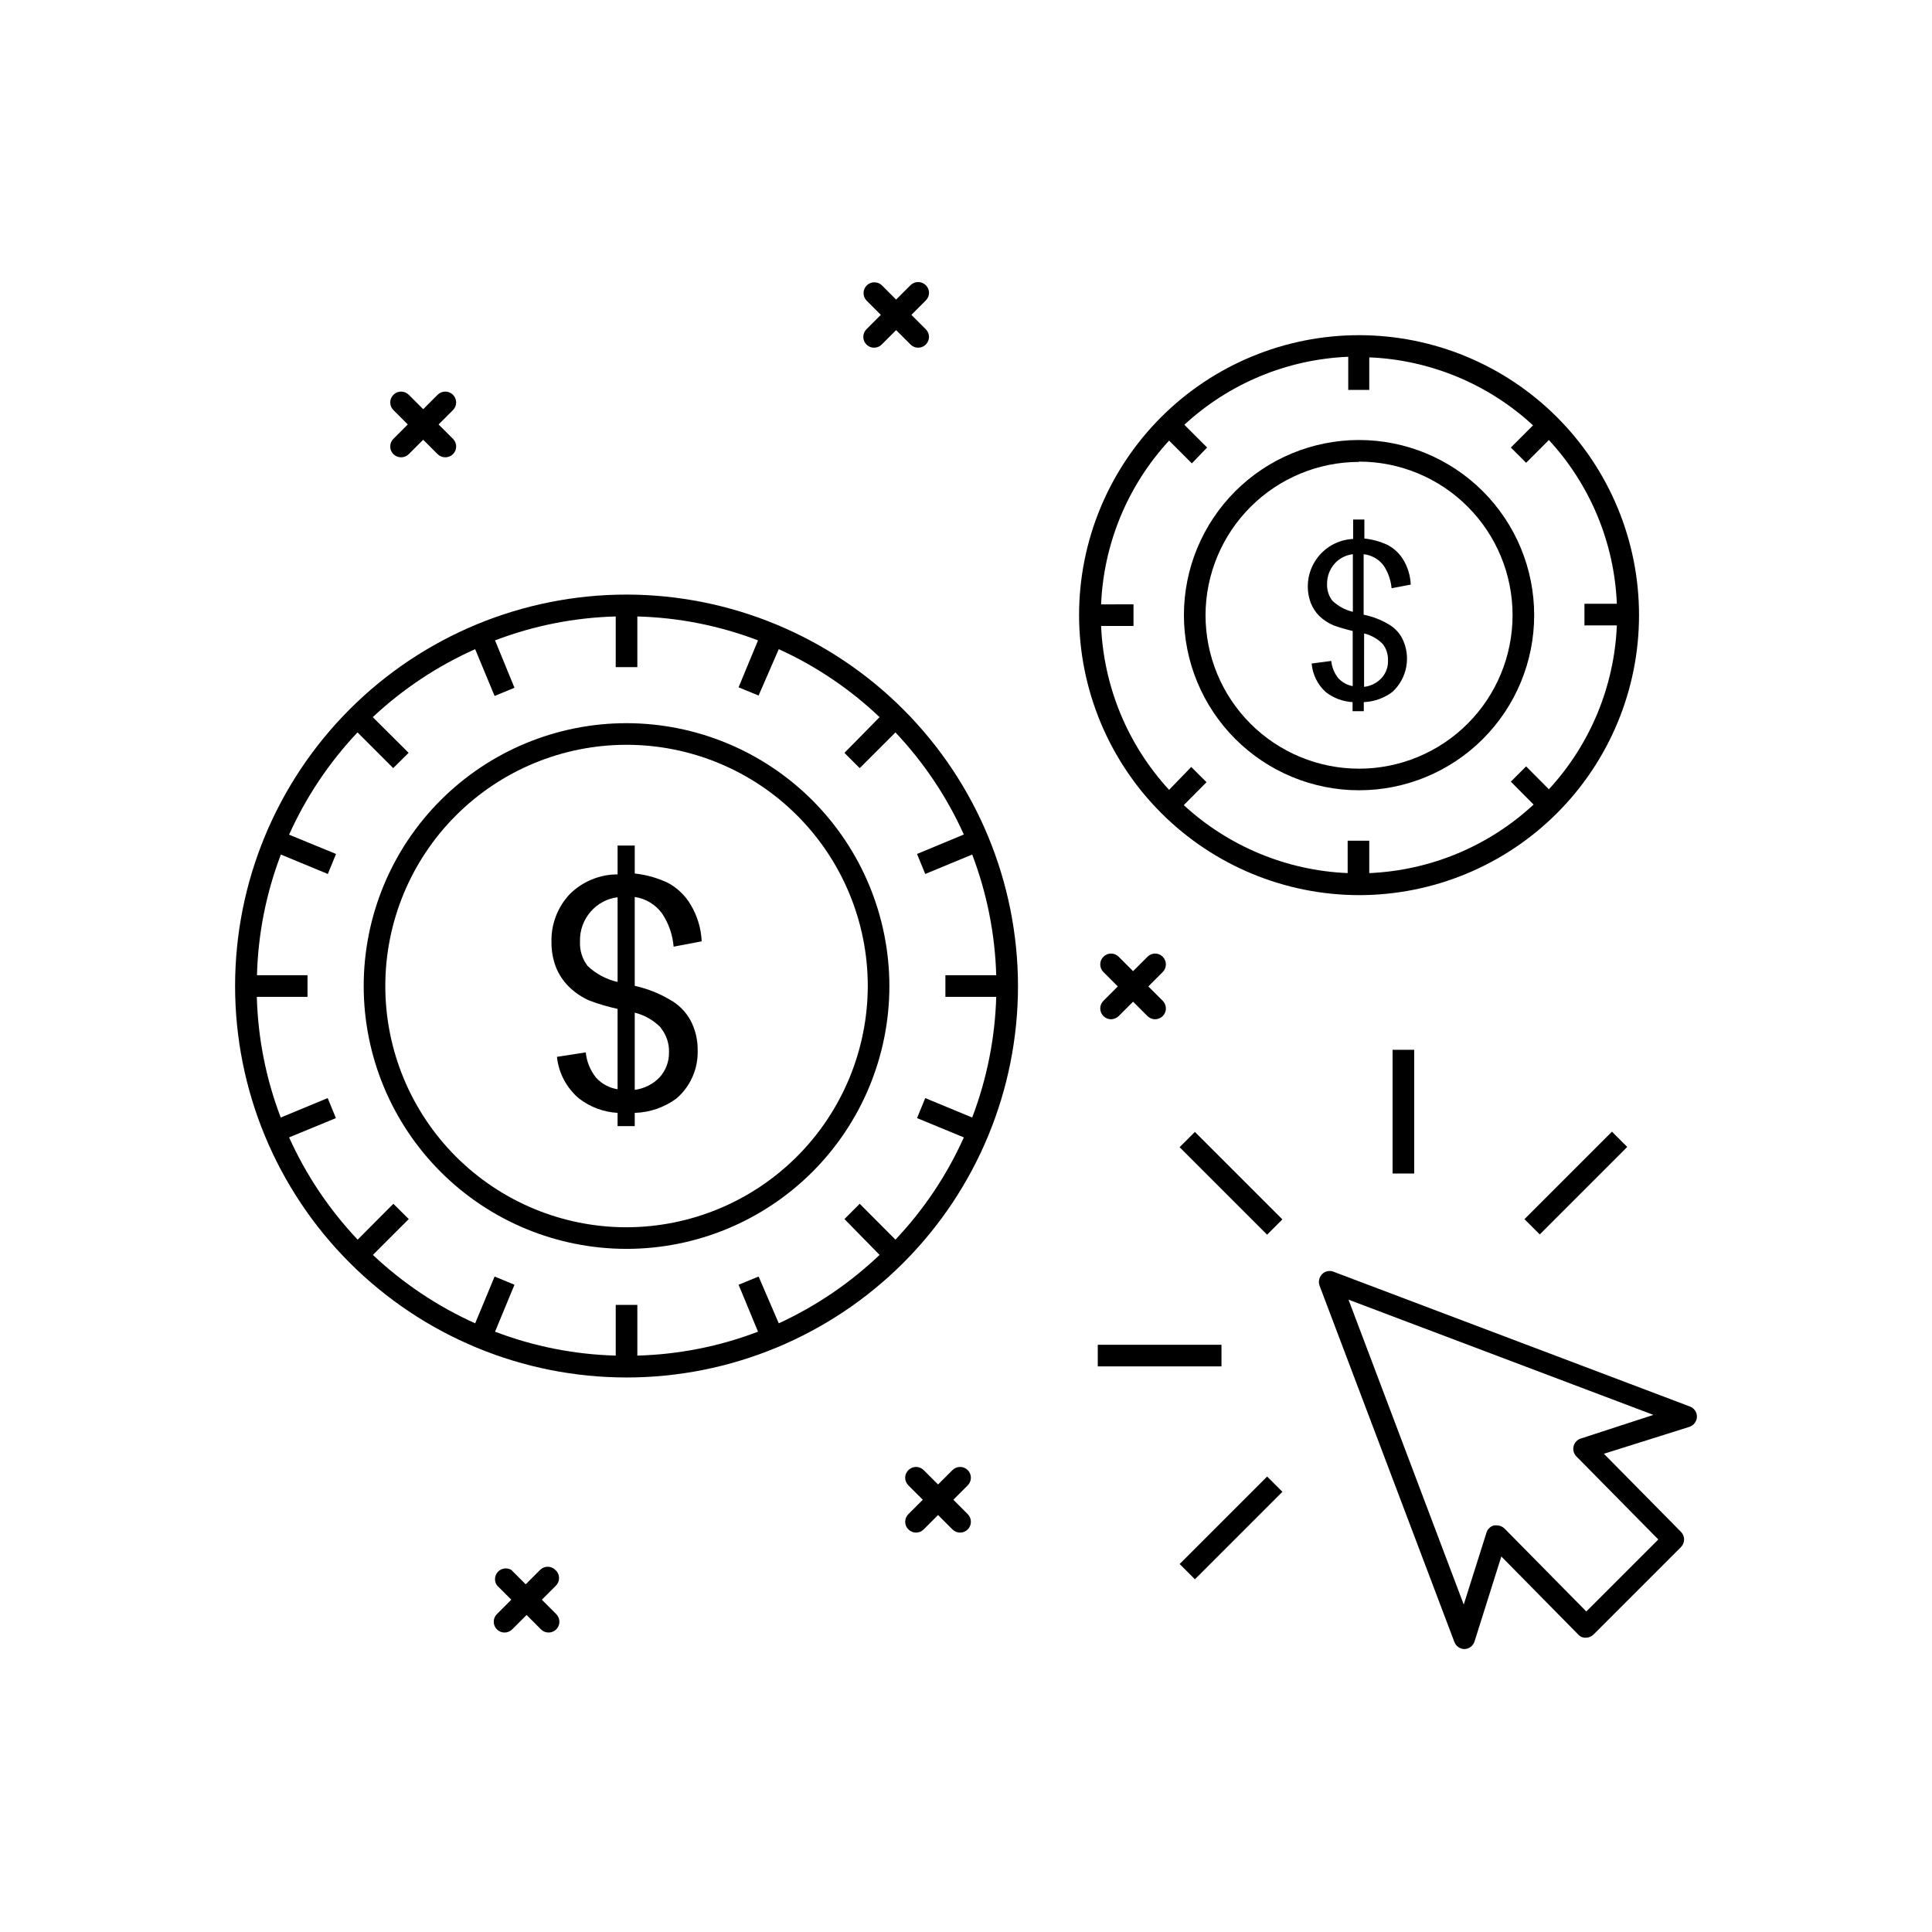
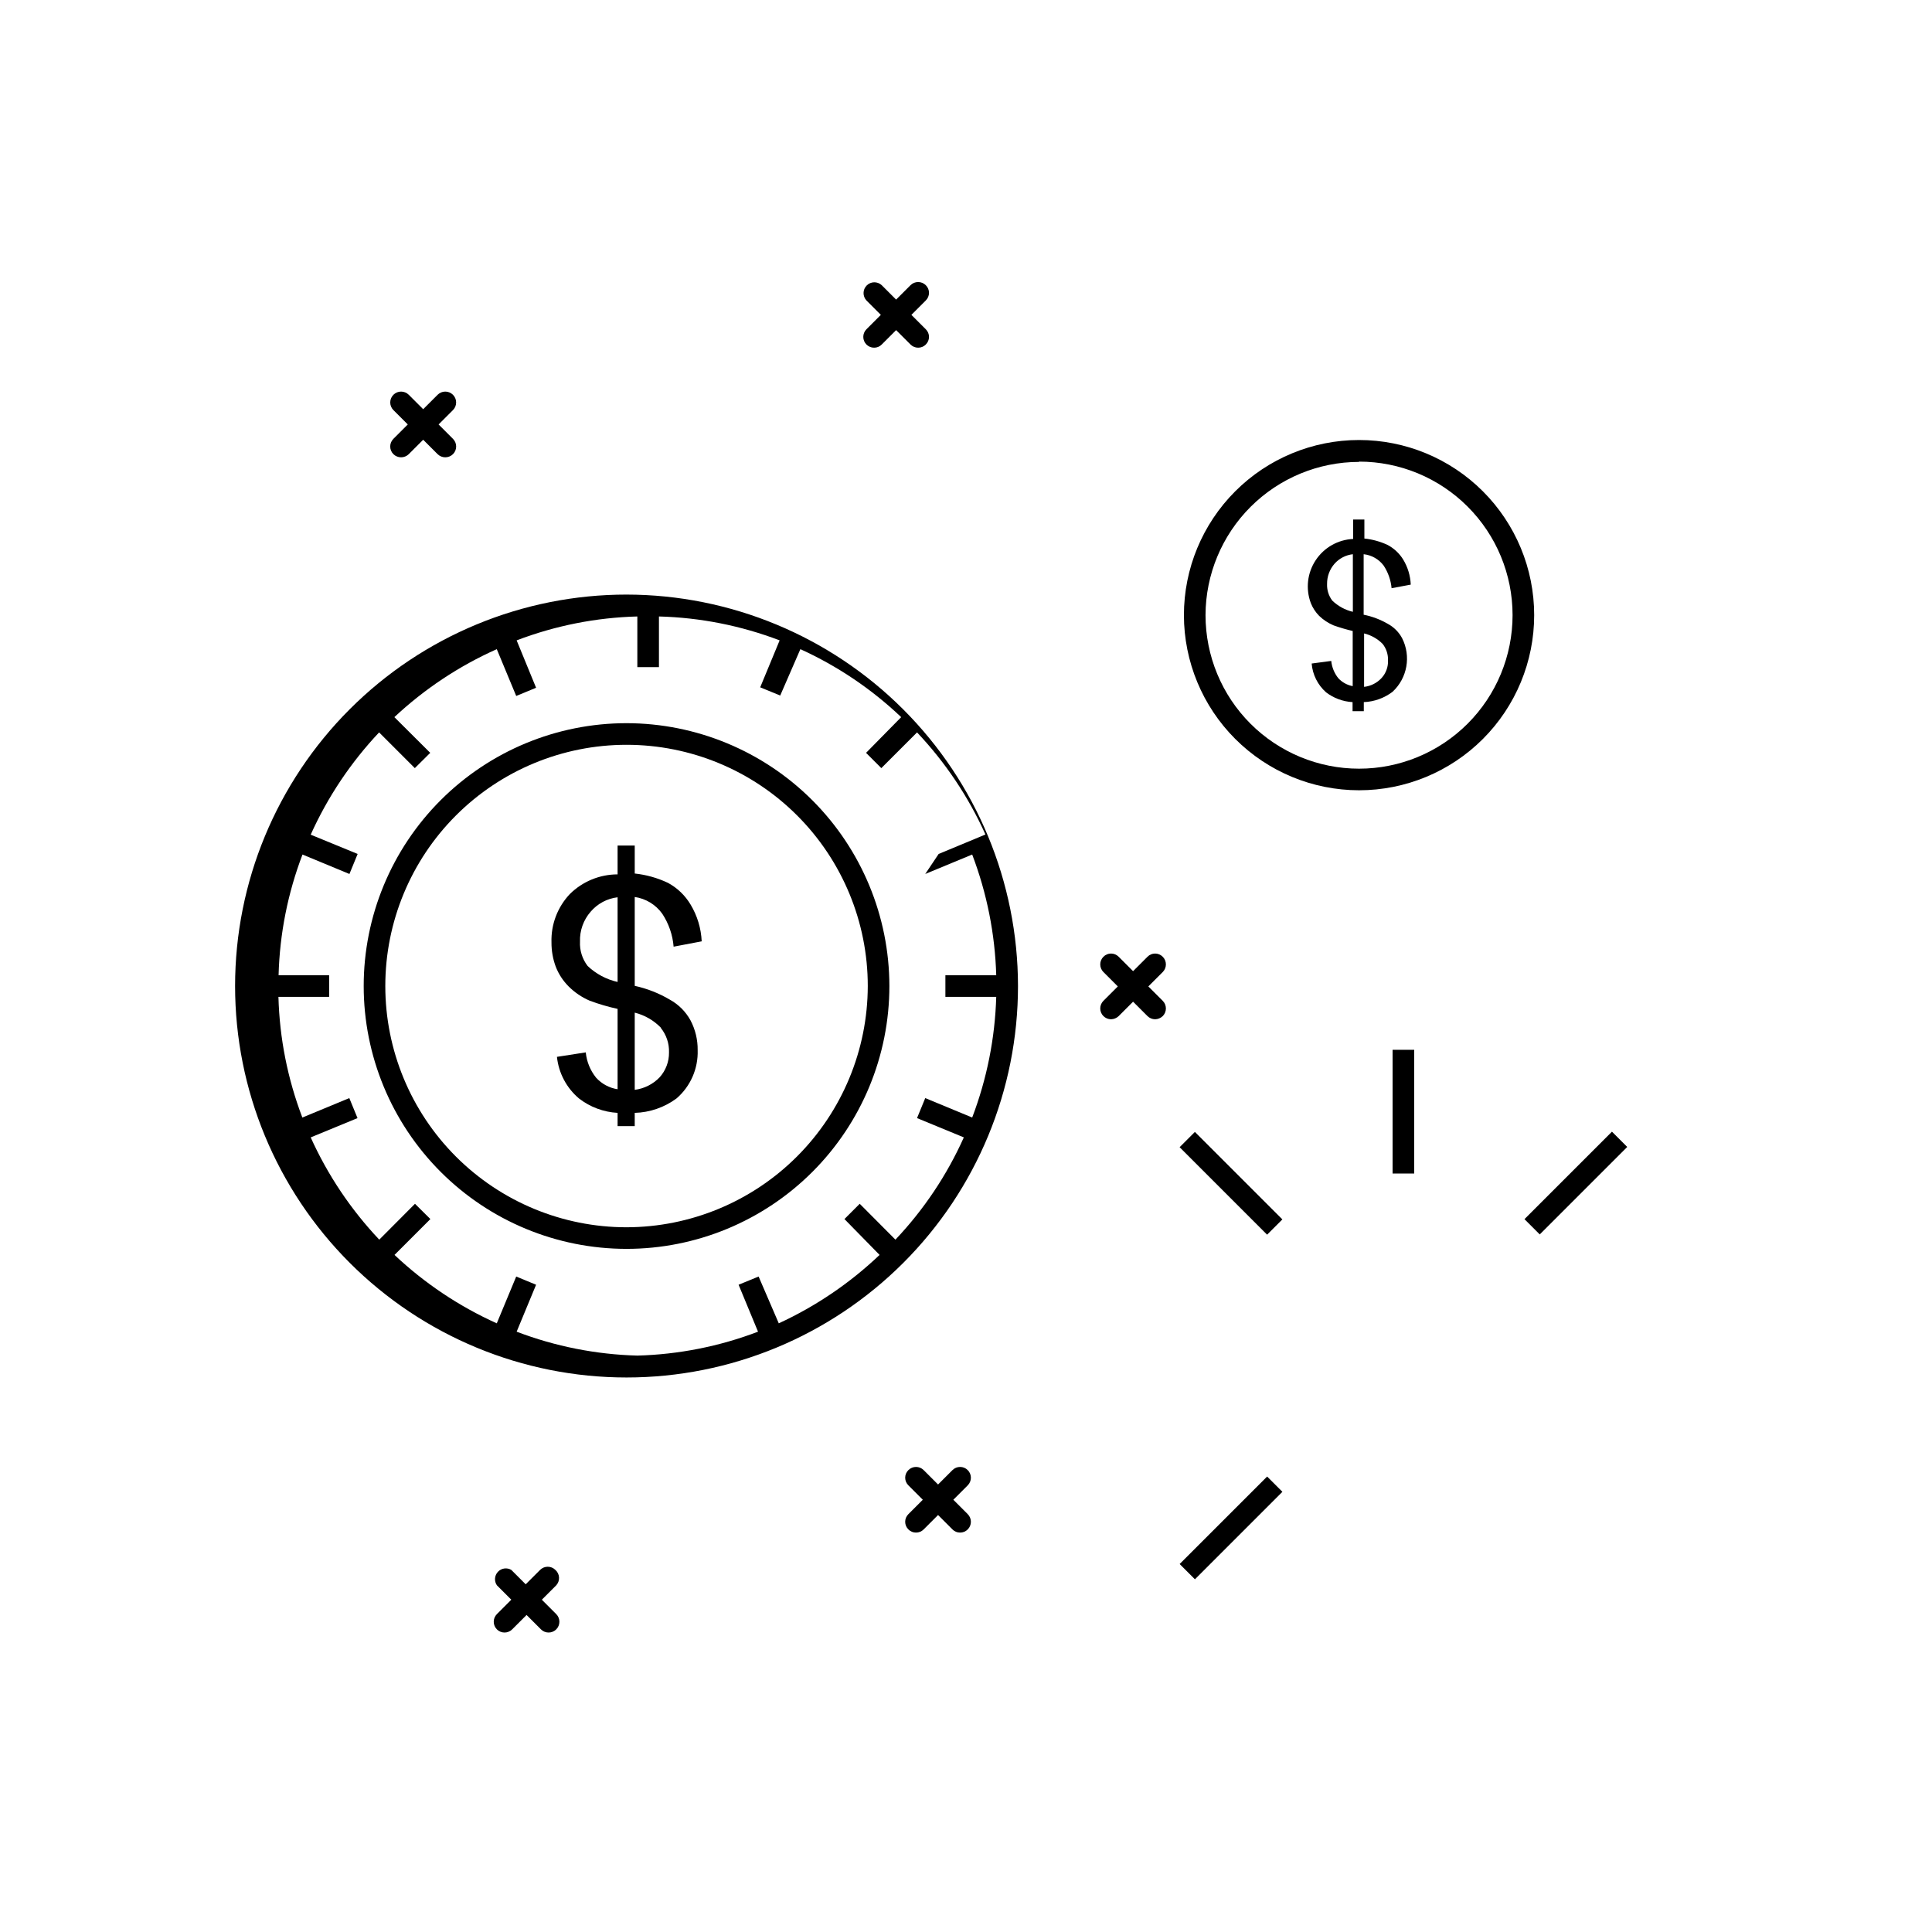
<svg xmlns="http://www.w3.org/2000/svg" fill="#000000" width="800px" height="800px" version="1.1" viewBox="144 144 512 512">
  <g>
-     <path d="m310.04 301.57c-27.516 0-53.902 10.93-73.355 30.383s-30.383 45.84-30.383 73.355c0 27.512 10.93 53.898 30.383 73.355 19.453 19.453 45.84 30.383 73.355 30.383 27.512 0 53.898-10.93 73.352-30.383 19.457-19.457 30.387-45.844 30.387-73.355-0.031-27.504-10.969-53.875-30.418-73.32-19.449-19.449-45.816-30.391-73.32-30.418zm79.16 74.043 12.441-5.152c3.894 10.23 6.051 21.043 6.371 31.984h-13.473v5.727h13.473c-0.32 10.941-2.477 21.754-6.371 31.984l-12.441-5.152-2.176 5.305 12.406 5.113h-0.004c-4.477 9.988-10.605 19.148-18.129 27.098l-9.465-9.504-4.047 4.047 9.312 9.504c-7.848 7.469-16.875 13.594-26.715 18.129l-5.344-12.402-5.305 2.176 5.152 12.441c-10.23 3.902-21.043 6.043-31.984 6.336v-13.438h-5.727v13.438c-10.941-0.293-21.758-2.434-31.984-6.336l5.152-12.441-5.266-2.176-5.152 12.406v-0.004c-9.98-4.492-19.141-10.621-27.102-18.129l9.504-9.504-4.082-4.047-9.465 9.504c-7.523-7.957-13.664-17.117-18.168-27.098l12.406-5.113-2.176-5.305-12.441 5.152h-0.004c-3.902-10.23-6.047-21.043-6.336-31.984h13.434v-5.727h-13.395c0.289-10.941 2.434-21.758 6.336-31.984l12.441 5.152 2.176-5.305-12.441-5.113c4.492-9.98 10.617-19.141 18.129-27.102l9.465 9.465 4.082-4.047-9.504-9.465v0.004c7.984-7.473 17.152-13.562 27.141-18.016l5.152 12.406 5.266-2.176-5.152-12.559c10.227-3.902 21.043-6.047 31.984-6.336v13.434h5.727v-13.434c10.941 0.289 21.754 2.434 31.984 6.336l-5.152 12.441 5.305 2.176 5.344-12.289c9.844 4.477 18.875 10.566 26.715 18.016l-9.312 9.465 4.047 4.047 9.465-9.465v-0.004c7.512 7.945 13.641 17.09 18.129 27.062l-12.402 5.152z" />
+     <path d="m310.04 301.57c-27.516 0-53.902 10.93-73.355 30.383s-30.383 45.84-30.383 73.355c0 27.512 10.93 53.898 30.383 73.355 19.453 19.453 45.84 30.383 73.355 30.383 27.512 0 53.898-10.93 73.352-30.383 19.457-19.457 30.387-45.844 30.387-73.355-0.031-27.504-10.969-53.875-30.418-73.32-19.449-19.449-45.816-30.391-73.32-30.418zm79.16 74.043 12.441-5.152c3.894 10.23 6.051 21.043 6.371 31.984h-13.473v5.727h13.473c-0.32 10.941-2.477 21.754-6.371 31.984l-12.441-5.152-2.176 5.305 12.406 5.113h-0.004c-4.477 9.988-10.605 19.148-18.129 27.098l-9.465-9.504-4.047 4.047 9.312 9.504c-7.848 7.469-16.875 13.594-26.715 18.129l-5.344-12.402-5.305 2.176 5.152 12.441c-10.23 3.902-21.043 6.043-31.984 6.336v-13.438v13.438c-10.941-0.293-21.758-2.434-31.984-6.336l5.152-12.441-5.266-2.176-5.152 12.406v-0.004c-9.98-4.492-19.141-10.621-27.102-18.129l9.504-9.504-4.082-4.047-9.465 9.504c-7.523-7.957-13.664-17.117-18.168-27.098l12.406-5.113-2.176-5.305-12.441 5.152h-0.004c-3.902-10.23-6.047-21.043-6.336-31.984h13.434v-5.727h-13.395c0.289-10.941 2.434-21.758 6.336-31.984l12.441 5.152 2.176-5.305-12.441-5.113c4.492-9.98 10.617-19.141 18.129-27.102l9.465 9.465 4.082-4.047-9.504-9.465v0.004c7.984-7.473 17.152-13.562 27.141-18.016l5.152 12.406 5.266-2.176-5.152-12.559c10.227-3.902 21.043-6.047 31.984-6.336v13.434h5.727v-13.434c10.941 0.289 21.754 2.434 31.984 6.336l-5.152 12.441 5.305 2.176 5.344-12.289c9.844 4.477 18.875 10.566 26.715 18.016l-9.312 9.465 4.047 4.047 9.465-9.465v-0.004c7.512 7.945 13.641 17.09 18.129 27.062l-12.402 5.152z" />
    <path d="m310.04 335.65c-18.477 0-36.191 7.34-49.254 20.402s-20.402 30.777-20.402 49.254c0 18.473 7.34 36.191 20.402 49.254s30.777 20.402 49.254 20.402c18.473 0 36.191-7.34 49.254-20.402s20.402-30.781 20.402-49.254c-0.023-18.469-7.367-36.176-20.426-49.234-13.059-13.059-30.766-20.402-49.23-20.422zm0 133.59c-16.957 0-33.219-6.734-45.207-18.727-11.988-11.988-18.723-28.25-18.723-45.203 0-16.957 6.734-33.219 18.723-45.207 11.988-11.988 28.25-18.723 45.207-18.723 16.953 0 33.215 6.734 45.203 18.723 11.992 11.988 18.727 28.25 18.727 45.207-0.031 16.945-6.777 33.188-18.758 45.172-11.984 11.98-28.227 18.727-45.172 18.758z" />
    <path d="m319.5 386.14c1.727 2.613 2.762 5.617 3.016 8.738l7.441-1.414v0.004c-0.156-3.438-1.164-6.785-2.938-9.734-1.441-2.426-3.512-4.418-5.992-5.762-2.781-1.316-5.762-2.156-8.816-2.481v-7.406h-4.543v7.633c-4.731 0.008-9.266 1.871-12.633 5.191-3.277 3.453-5.035 8.07-4.887 12.824-0.016 2.215 0.371 4.414 1.145 6.488 0.758 1.93 1.902 3.684 3.359 5.152 1.609 1.617 3.516 2.914 5.609 3.816 2.414 0.902 4.891 1.629 7.406 2.176v21.297c-2.188-0.34-4.195-1.418-5.688-3.051-1.551-1.926-2.504-4.258-2.746-6.719l-7.633 1.184h-0.004c0.449 4.293 2.543 8.246 5.84 11.031 2.945 2.281 6.512 3.609 10.23 3.816v3.512h4.543v-3.512c3.992-0.109 7.856-1.441 11.066-3.816 3.707-3.195 5.769-7.894 5.613-12.785 0.039-2.766-0.617-5.496-1.91-7.941-1.266-2.297-3.16-4.191-5.457-5.457-2.891-1.711-6.035-2.945-9.312-3.664v-23.551c2.93 0.422 5.562 2.023 7.289 4.43zm-11.832 18.09c-2.981-0.672-5.723-2.137-7.938-4.234-1.418-1.844-2.137-4.129-2.023-6.453-0.102-2.906 0.906-5.746 2.824-7.938 1.812-2.125 4.363-3.488 7.137-3.816zm11.449 12.176c1.48 1.832 2.254 4.137 2.176 6.488 0.035 2.438-0.852 4.793-2.481 6.602-1.758 1.832-4.086 3-6.602 3.324v-20.461c2.66 0.668 5.082 2.07 6.984 4.047z" />
-     <path d="m504.16 381.22c19.68 0 38.551-7.816 52.465-21.73 13.918-13.914 21.734-32.789 21.734-52.465 0-19.68-7.816-38.551-21.734-52.465-13.914-13.918-32.785-21.734-52.465-21.734-19.676 0-38.551 7.816-52.465 21.734-13.914 13.914-21.73 32.785-21.73 52.465 0.027 19.668 7.856 38.523 21.766 52.43 13.906 13.91 32.762 21.738 52.43 21.766zm-68.355-77.059c0.676-16.141 7.062-31.52 18.016-43.395l6.031 6.031 4.043-4.199-6.031-6.031c11.883-10.969 27.277-17.355 43.434-18.016v8.777h5.574v-8.625c16.145 0.668 31.523 7.055 43.395 18.016l-5.875 5.879 4.047 4.047 6.031-6.031-0.004-0.004c10.969 11.871 17.355 27.254 18.016 43.398h-8.586v5.727h8.586c-0.668 16.152-7.055 31.547-18.016 43.434l-6.031-6.07-4.047 4.047 6.031 6.07 0.004-0.004c-11.898 11.039-27.336 17.477-43.551 18.168v-8.586h-5.727v8.586c-16.152-0.68-31.539-7.062-43.434-18.012l6.031-6.07-4.047-4.047-5.875 6.07c-10.949-11.895-17.332-27.285-18.016-43.434h8.586v-5.727z" />
    <path d="m504.16 353.43c12.309 0 24.113-4.891 32.82-13.594 8.703-8.703 13.594-20.508 13.594-32.816 0-12.309-4.891-24.113-13.594-32.82-8.707-8.703-20.512-13.594-32.82-13.594s-24.113 4.891-32.816 13.594c-8.703 8.707-13.594 20.512-13.594 32.82 0.012 12.305 4.902 24.105 13.605 32.805 8.699 8.703 20.5 13.598 32.805 13.605zm0-87.098c10.793 0 21.141 4.285 28.77 11.918 7.633 7.629 11.918 17.977 11.918 28.77 0 10.789-4.285 21.141-11.918 28.77-7.629 7.629-17.977 11.918-28.77 11.918-10.789 0-21.137-4.289-28.77-11.918-7.629-7.629-11.914-17.98-11.914-28.77 0.027-10.773 4.328-21.098 11.953-28.711 7.625-7.609 17.957-11.891 28.73-11.898z" />
    <path d="m493.59 307.21c1.105 1.066 2.398 1.918 3.816 2.519 1.66 0.59 3.356 1.09 5.074 1.488v14.617c-1.465-0.273-2.801-1.008-3.816-2.102-1.051-1.312-1.699-2.902-1.871-4.578l-5.188 0.688c0.238 2.941 1.605 5.676 3.816 7.633 2.027 1.551 4.473 2.453 7.023 2.594v2.406h2.977v-2.406c2.766-0.109 5.43-1.066 7.633-2.746 3.91-3.641 4.938-9.434 2.519-14.199-0.867-1.621-2.195-2.949-3.816-3.816-1.98-1.145-4.133-1.957-6.375-2.402v-16.031c2.109 0.223 4.031 1.316 5.305 3.016 1.18 1.793 1.902 3.852 2.098 5.992l5.078-0.953v-0.004c-0.098-2.359-0.793-4.66-2.023-6.676-1.004-1.609-2.41-2.926-4.082-3.82-1.949-0.914-4.043-1.496-6.184-1.715v-5.039h-2.977v5.152c-4.023 0.184-7.711 2.281-9.93 5.641-2.219 3.356-2.699 7.574-1.293 11.344 0.504 1.27 1.254 2.426 2.215 3.398zm11.91 4.656h-0.004c1.871 0.453 3.574 1.418 4.926 2.785 0.969 1.238 1.469 2.777 1.41 4.352 0.078 1.711-0.527 3.387-1.68 4.656-1.211 1.328-2.867 2.168-4.656 2.367zm-7.863-18.434-0.004-0.004c1.254-1.43 2.996-2.34 4.887-2.555v15.266c-2.055-0.484-3.938-1.512-5.457-2.977-0.961-1.27-1.445-2.836-1.375-4.426-0.02-1.949 0.672-3.836 1.945-5.309z" />
-     <path d="m591.87 516.75-94.465-35.727c-1.055-0.418-2.258-0.16-3.055 0.648-0.773 0.816-1.027 1.996-0.648 3.055l35.727 94.426c0.422 1.113 1.48 1.855 2.672 1.871 1.227-0.039 2.297-0.852 2.668-2.023l7.098-22.52 20.344 20.648h0.004c0.508 0.605 1.273 0.93 2.059 0.879 0.762 0 1.488-0.305 2.023-0.84l23.168-23.168c1.117-1.117 1.117-2.93 0-4.047l-20.418-20.688 22.672-7.137c1.156-0.383 1.949-1.449 1.984-2.672 0.016-1.195-0.715-2.277-1.832-2.707zm-28.93 8.473h-0.004c-0.949 0.297-1.672 1.07-1.914 2.035-0.242 0.965 0.035 1.984 0.73 2.695l21.719 22.023-19.082 19.082-21.68-21.984v0.004c-0.551-0.539-1.293-0.844-2.062-0.84h-0.648c-0.977 0.223-1.762 0.949-2.062 1.906l-6.031 19.082-30.535-80.801 80.801 30.535z" />
    <path d="m456.61 448.02 4.047-4.047 23.184 23.184-4.047 4.047z" />
    <path d="m513.05 422.21h5.727v32.785h-5.727z" />
    <path d="m548 467.09 23.184-23.184 4.047 4.047-23.184 23.184z" />
    <path d="m456.62 558.48 23.184-23.184 4.047 4.047-23.184 23.184z" />
-     <path d="m434.92 500.38h32.785v5.727h-32.785z" />
    <path d="m452.14 397.55c-0.531-0.543-1.262-0.852-2.023-0.852s-1.492 0.309-2.023 0.852l-3.816 3.816-3.816-3.816c-0.531-0.543-1.262-0.852-2.023-0.852-0.762 0-1.492 0.309-2.023 0.852-1.117 1.117-1.117 2.93 0 4.047l3.816 3.816-3.816 3.816c-1.117 1.117-1.117 2.93 0 4.047 0.539 0.531 1.266 0.832 2.023 0.84 0.754-0.016 1.477-0.316 2.023-0.84l3.816-3.816 3.816 3.816c0.539 0.531 1.266 0.832 2.023 0.84 0.754-0.016 1.477-0.316 2.023-0.84 1.113-1.117 1.113-2.93 0-4.047l-3.816-3.816 3.816-3.816c1.113-1.117 1.113-2.93 0-4.047z" />
    <path d="m373.62 235.3c0.535 0.543 1.262 0.844 2.023 0.84 0.762 0.008 1.492-0.293 2.023-0.84l3.816-3.816 3.816 3.816c0.535 0.543 1.262 0.844 2.023 0.84 0.758 0.008 1.492-0.293 2.023-0.84 0.543-0.531 0.852-1.258 0.852-2.019 0-0.762-0.309-1.492-0.852-2.023l-3.816-3.816 3.816-3.816c0.543-0.535 0.852-1.262 0.852-2.023s-0.309-1.492-0.852-2.023c-1.121-1.117-2.93-1.117-4.047 0l-3.816 3.816-3.816-3.816c-1.129-1.051-2.887-1.02-3.977 0.07-1.09 1.09-1.121 2.848-0.07 3.977l3.816 3.816-3.816 3.816c-1.117 1.117-1.117 2.926 0 4.043z" />
    <path d="m291.18 560.04c-1.117-1.117-2.93-1.117-4.047 0l-3.816 3.816-3.816-3.816c-1.156-0.684-2.633-0.473-3.547 0.508-0.918 0.98-1.027 2.469-0.27 3.574l3.816 3.816-3.816 3.816c-1.117 1.121-1.117 2.93 0 4.047s2.93 1.117 4.047 0l3.816-3.816 3.816 3.816c1.117 1.117 2.926 1.117 4.047 0 1.113-1.117 1.113-2.926 0-4.047l-3.816-3.816 3.816-3.816c0.516-0.566 0.785-1.32 0.742-2.09-0.043-0.766-0.395-1.484-0.973-1.992z" />
    <path d="m400.46 533.59c-1.117-1.117-2.93-1.117-4.047 0l-3.816 3.816-3.816-3.816c-1.117-1.117-2.93-1.117-4.047 0-0.543 0.531-0.852 1.258-0.852 2.019s0.309 1.492 0.852 2.023l3.816 3.816-3.816 3.816c-0.543 0.535-0.852 1.262-0.852 2.023 0 0.762 0.309 1.492 0.852 2.023 0.531 0.547 1.262 0.848 2.023 0.84 0.762 0.004 1.488-0.297 2.023-0.84l3.816-3.816 3.816 3.816c0.531 0.547 1.262 0.848 2.023 0.84 0.762 0.004 1.488-0.297 2.023-0.84 1.117-1.117 1.117-2.926 0-4.047l-3.816-3.816 3.816-3.816c1.117-1.117 1.117-2.926 0-4.043z" />
    <path d="m248.25 264.35c1.129 1.121 2.953 1.121 4.082 0l3.816-3.816 3.816 3.816c1.133 1.121 2.953 1.121 4.086 0 1.117-1.117 1.117-2.93 0-4.047l-3.816-3.816 3.816-3.816c1.117-1.129 1.109-2.945-0.02-4.062s-2.949-1.109-4.066 0.016l-3.816 3.816-3.816-3.816c-1.117-1.125-2.938-1.133-4.062-0.016-1.129 1.117-1.137 2.934-0.02 4.062l3.816 3.816-3.816 3.816c-1.117 1.117-1.117 2.93 0 4.047z" />
  </g>
</svg>